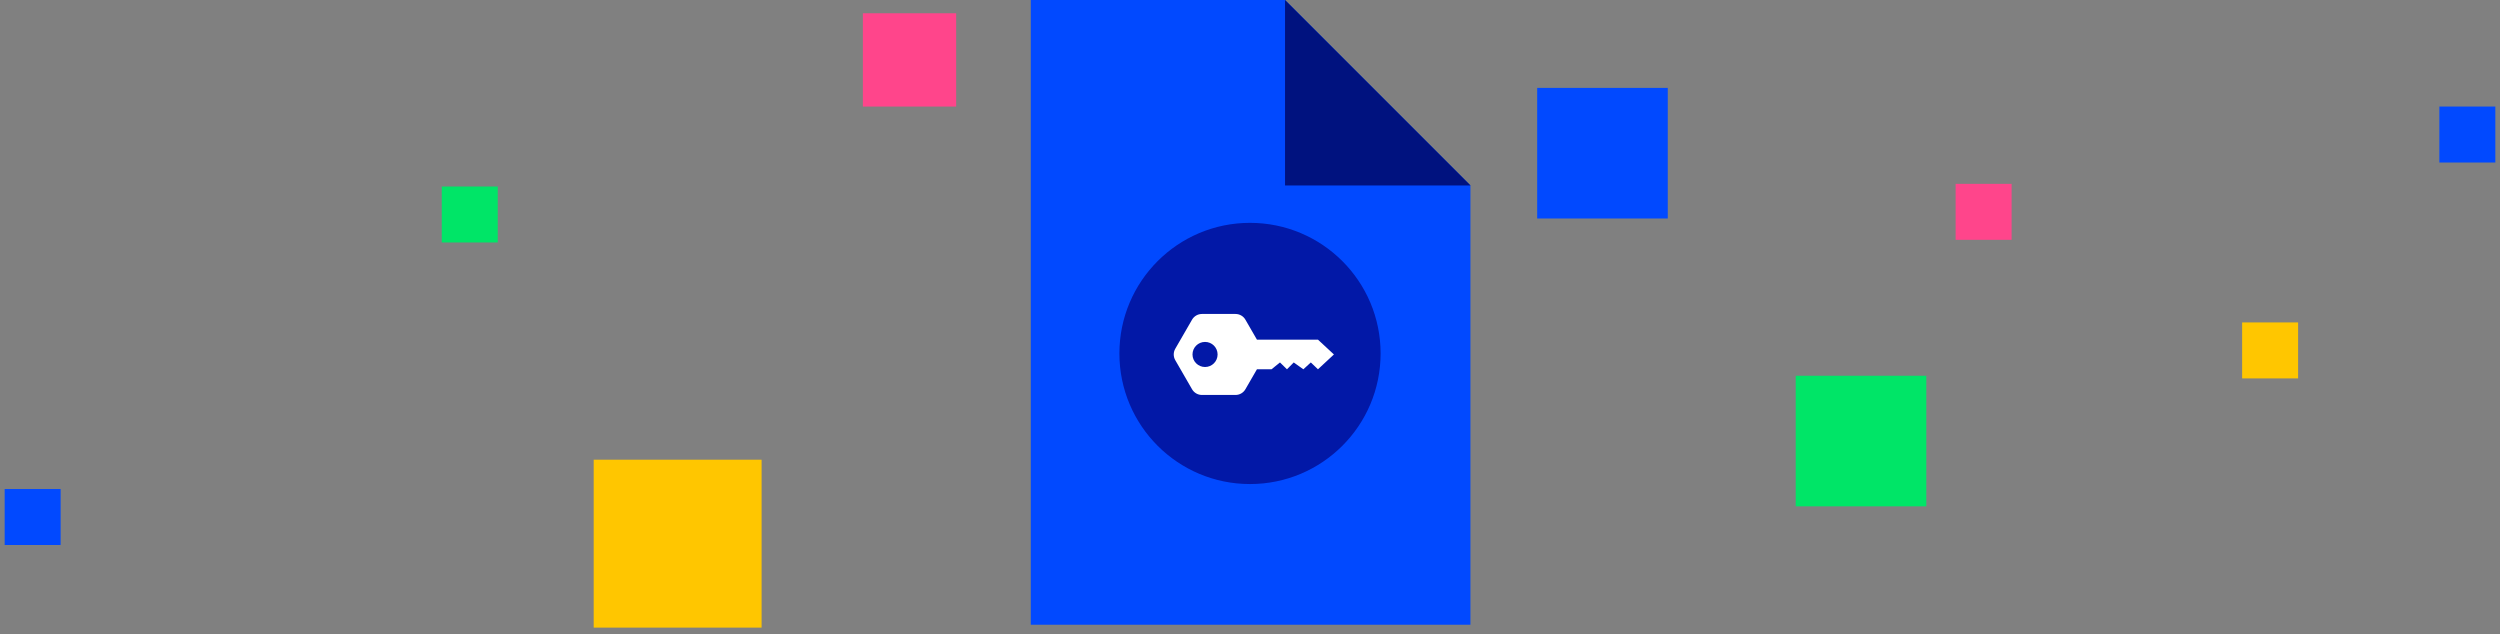
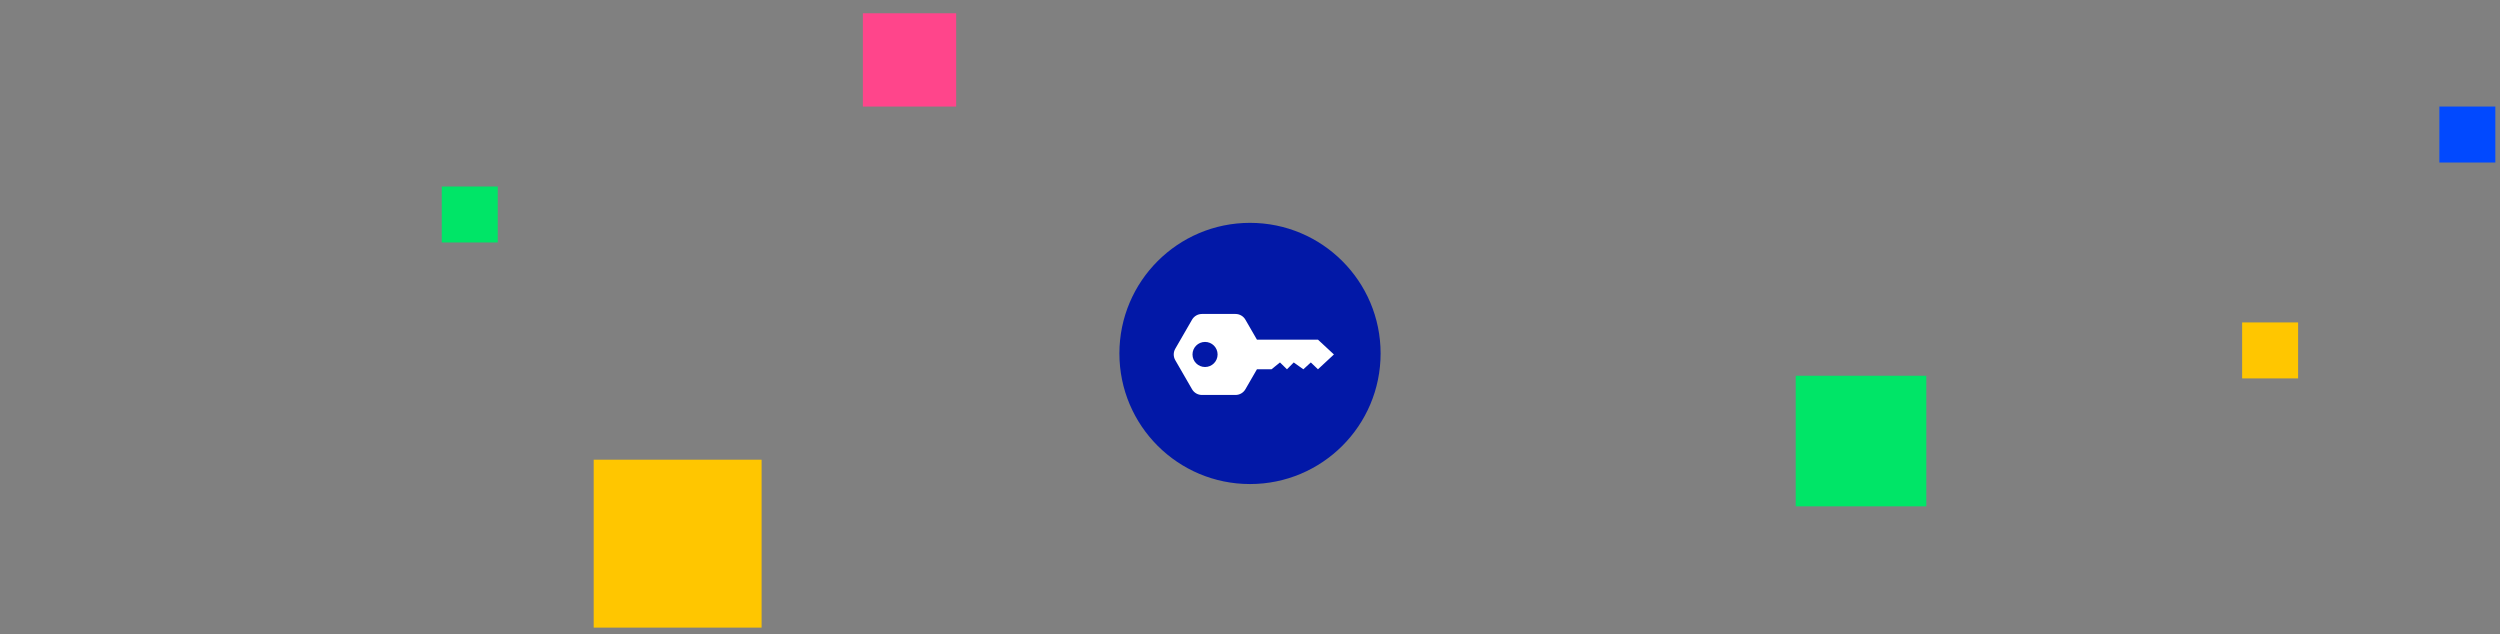
<svg xmlns="http://www.w3.org/2000/svg" width="268" height="68" viewBox="0 0 268 68" fill="none">
  <rect x="0" y="0" width="268" height="68" fill="#808080" stroke="none" />
  <path fill-rule="evenodd" clip-rule="evenodd" d="M192.5 40.28H206.5V54.28H192.5V40.28Z" fill="#00E567" />
  <path fill-rule="evenodd" clip-rule="evenodd" d="M92.5 1.423H102.5V11.423H92.5V1.423Z" fill="#FF458B" />
-   <path fill-rule="evenodd" clip-rule="evenodd" d="M209.643 19.709H215.643V25.709H209.643V19.709Z" fill="#FF458B" />
  <path fill-rule="evenodd" clip-rule="evenodd" d="M47.357 19.994H53.357V25.994H47.357V19.994Z" fill="#00E567" />
  <path fill-rule="evenodd" clip-rule="evenodd" d="M261.5 11.423H267.5V17.423H261.5V11.423Z" fill="#0149FF" />
-   <path fill-rule="evenodd" clip-rule="evenodd" d="M0.5 52.423H6.5V58.423H0.5V52.423Z" fill="#0149FF" />
  <path fill-rule="evenodd" clip-rule="evenodd" d="M240.357 34.565H246.357V40.565H240.357V34.565Z" fill="#FFC600" />
  <path fill-rule="evenodd" clip-rule="evenodd" d="M63.643 49.28H81.643V67.28H63.643V49.28Z" fill="#FFC600" />
-   <path fill-rule="evenodd" clip-rule="evenodd" d="M164.785 9.423H178.785V23.423H164.785V9.423Z" fill="#0149FF" />
-   <path fill-rule="evenodd" clip-rule="evenodd" d="M137.752 0L157.63 19.879V66.975H110.5V0L137.752 0Z" fill="#0149FF" />
-   <path fill-rule="evenodd" clip-rule="evenodd" d="M137.756 19.879V0L157.635 19.879L137.756 19.879Z" fill="#00127F" />
  <circle cx="134" cy="37.89" r="14" fill="#0218A7" />
  <path fill-rule="evenodd" clip-rule="evenodd" d="M142.996 37.998L141.285 39.588L140.521 38.854L139.719 39.588L138.689 38.854L137.963 39.588L137.215 38.854L136.304 39.588L134.743 39.588L133.507 41.728C133.289 42.107 132.885 42.34 132.448 42.34L128.847 42.34C128.411 42.34 128.007 42.107 127.788 41.728L125.988 38.61C125.77 38.231 125.77 37.765 125.988 37.387L127.788 34.269C128.007 33.89 128.411 33.657 128.847 33.657L132.448 33.657C132.885 33.657 133.289 33.89 133.507 34.269L134.743 36.409L141.285 36.409L142.996 37.998ZM130.526 37.998C130.526 37.256 129.923 36.654 129.181 36.654C128.438 36.654 127.836 37.256 127.836 37.998C127.836 38.741 128.438 39.343 129.181 39.343C129.923 39.343 130.526 38.741 130.526 37.998Z" fill="white" />
</svg>